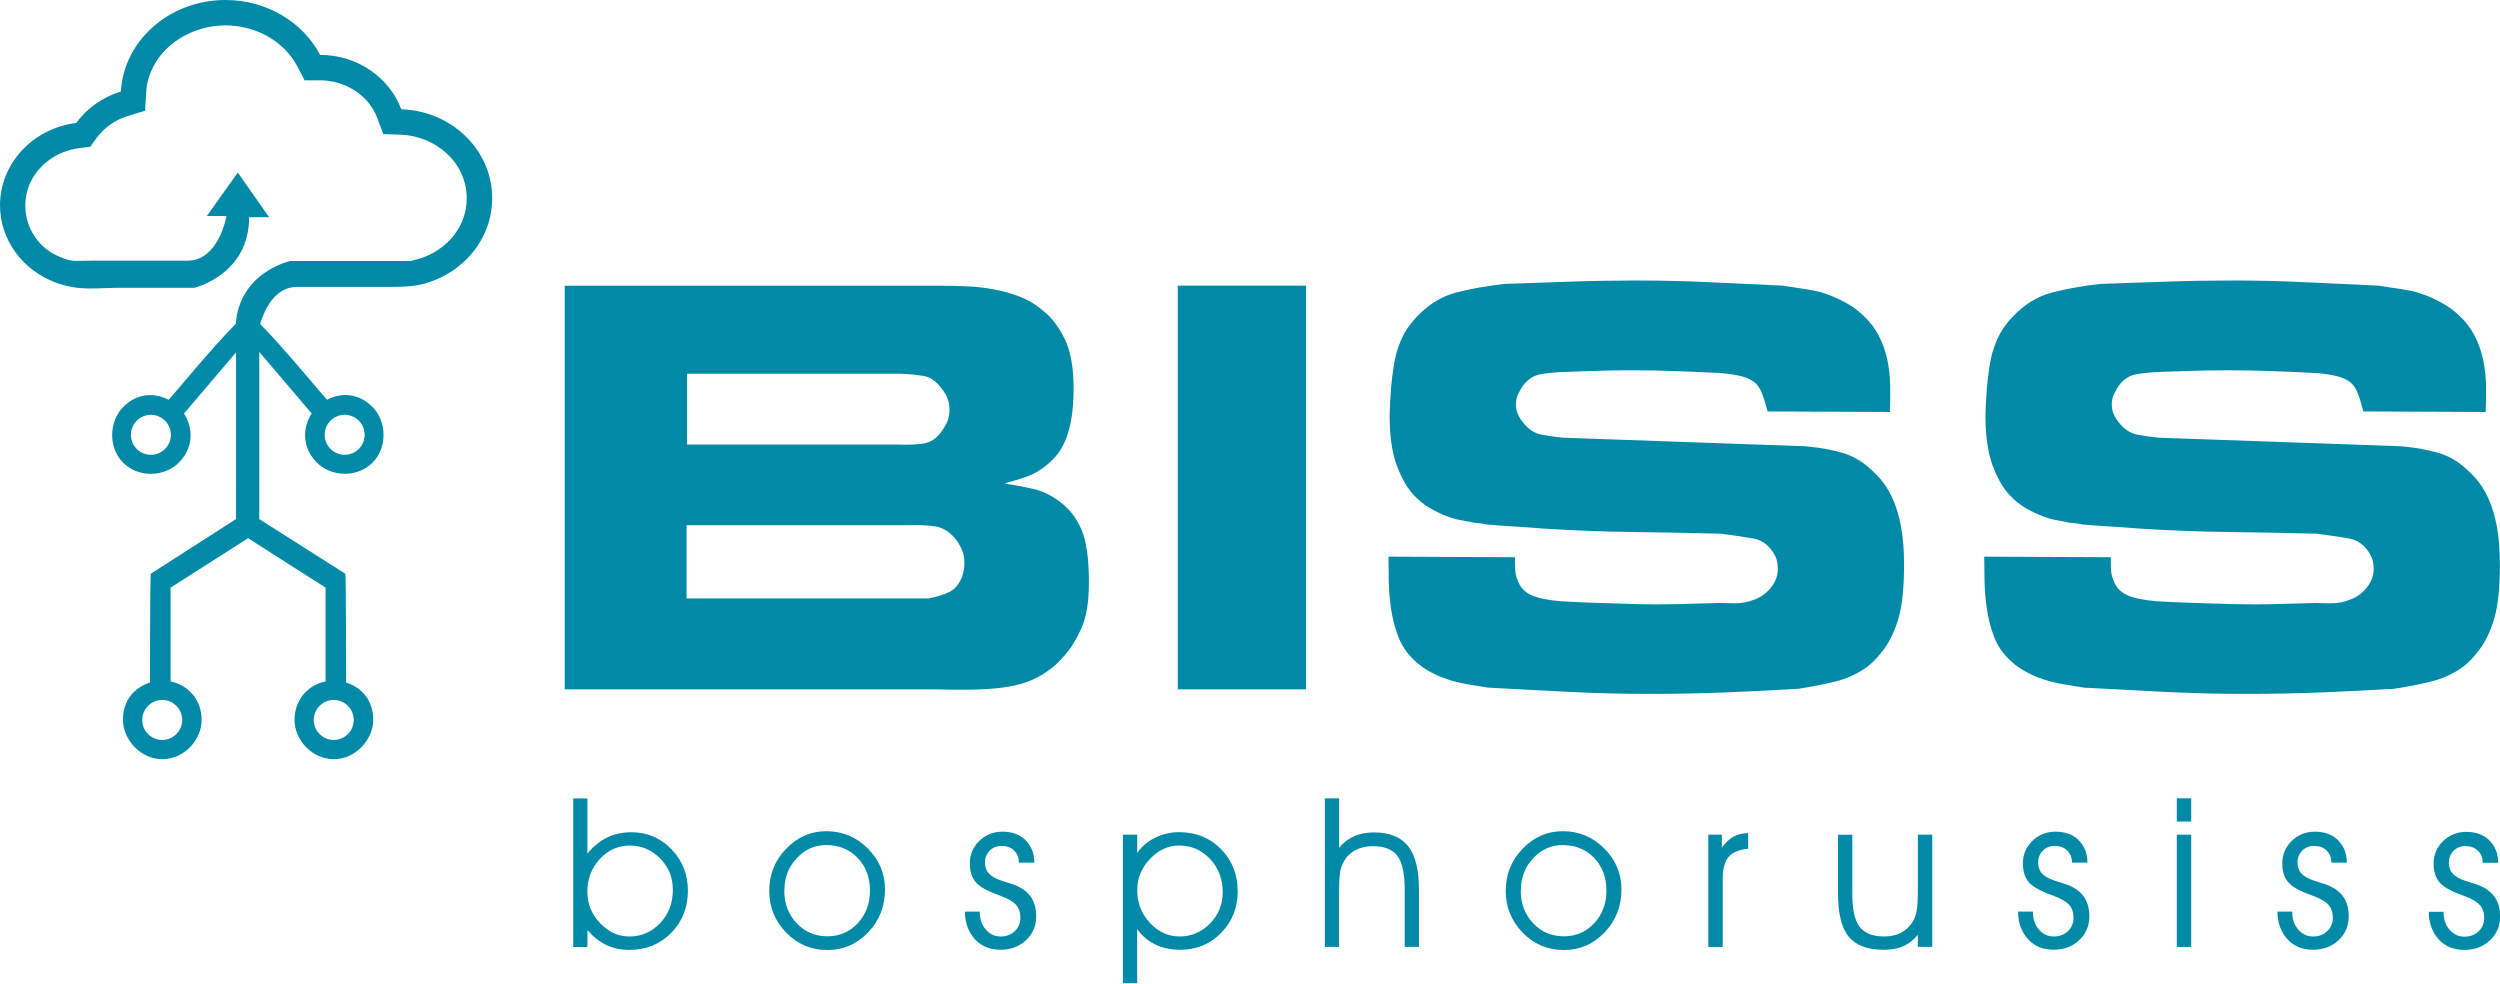
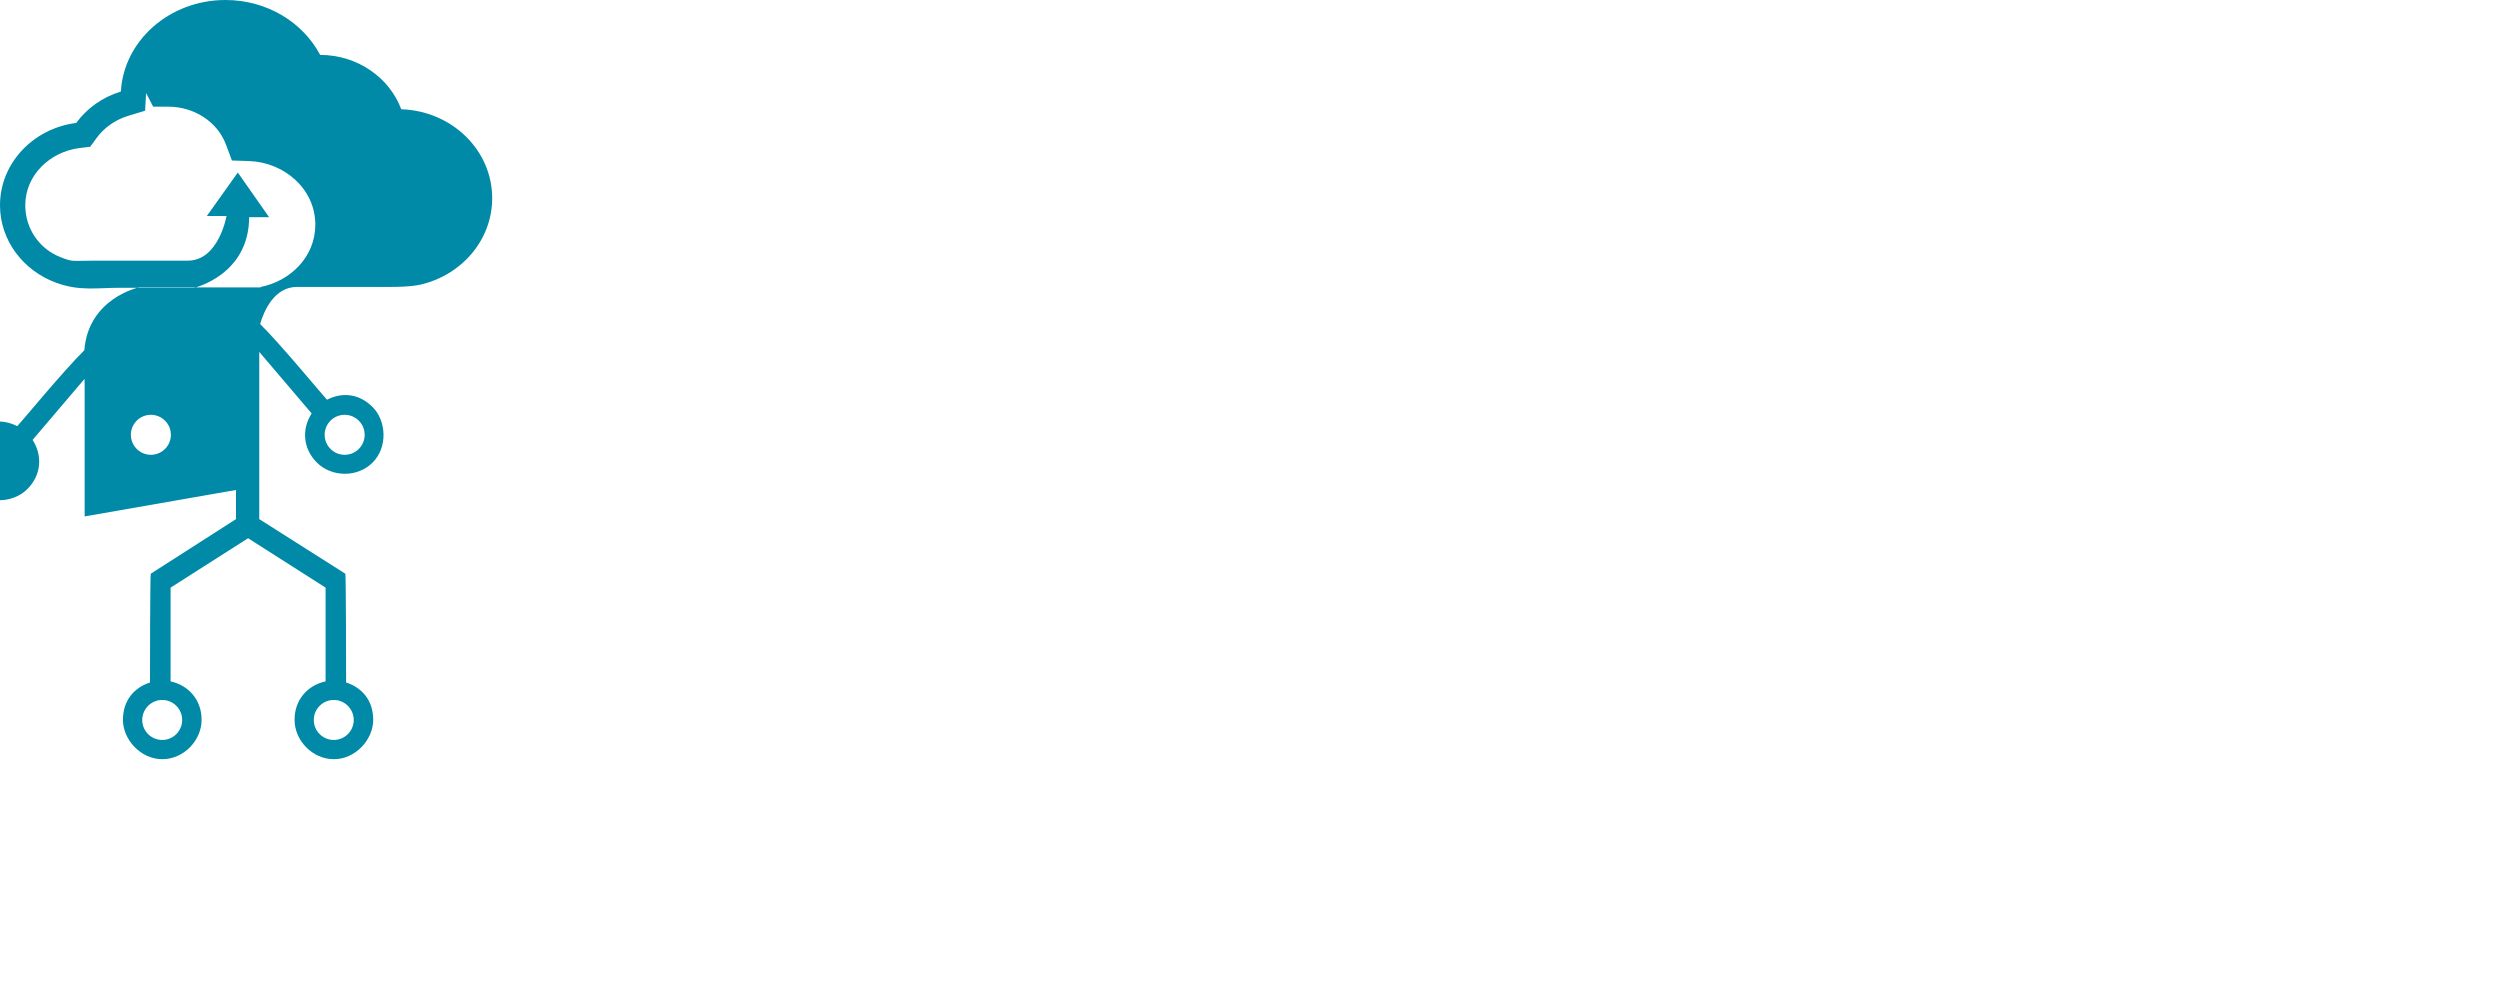
<svg xmlns="http://www.w3.org/2000/svg" id="Layer_1" data-name="Layer 1" viewBox="0 0 409.35 161.04">
  <defs>
    <style>
      .cls-1 {
        fill-rule: evenodd;
      }

      .cls-1, .cls-2 {
        fill: #008aa8;
      }
    </style>
  </defs>
-   <path class="cls-1" d="m54.65,121.16c1.81,0,3.27-1.47,3.27-3.27s-1.47-3.28-3.27-3.28-3.27,1.47-3.27,3.28,1.47,3.27,3.27,3.27m-28.09,0c-1.81,0-3.27-1.47-3.27-3.27s1.47-3.28,3.27-3.28,3.27,1.47,3.27,3.28-1.47,3.27-3.27,3.27Zm-4.17-47.65c-1.28-1.28-1.28-3.35,0-4.63,1.28-1.28,3.35-1.28,4.63,0,1.28,1.28,1.28,3.35,0,4.63-1.28,1.28-3.35,1.28-4.63,0Zm36.36,0c1.28-1.28,1.28-3.35,0-4.63-1.28-1.28-3.35-1.28-4.63,0-1.28,1.28-1.28,3.35,0,4.63,1.28,1.28,3.35,1.28,4.63,0Zm-20.11,6.72v4.77l-13.95,8.94c-.12,0-.13,16.38-.13,17.81-2.57.84-4.43,2.91-4.43,6.12s2.88,6.44,6.44,6.44,6.44-3.12,6.44-6.44-2.18-5.67-5.08-6.3v-15.35l12.69-8.09,12.69,8.09v15.35c-2.9.62-5.08,2.97-5.08,6.3s2.88,6.44,6.44,6.44,6.44-3.23,6.44-6.44-1.86-5.28-4.44-6.12c0-1.43-.01-17.81-.13-17.81l-14.09-8.94v-23.22c0-1.38,0-2.77,0-4.16l8.58,10.08c-1.61,2.49-1.49,5.7.86,8.05s6.59,2.52,9.11,0c2.52-2.52,2.27-6.84,0-9.11-2.27-2.27-5.05-2.42-7.46-1.19-.63-.63-7.45-8.94-10.95-12.4.62-2.09,2.29-6.07,6.03-6.07h12.28c2.26,0,5.92.11,8.06-.4,6.69-1.6,11.63-7.32,11.63-14.13,0-7.88-6.62-14.29-14.89-14.56-1.93-5.17-7.14-8.89-13.28-8.9C49.62,3.68,43.74,0,36.92,0c-9.16,0-16.65,6.64-17.13,14.99-3,.91-5.56,2.74-7.31,5.14-7.04.89-12.48,6.59-12.48,13.48,0,5.76,3.8,10.69,9.15,12.67,3.84,1.42,6.53.84,10.79.84h11.88s8.97-2.1,8.97-11.56h3.27l-5.12-7.31-5.07,7.12h3.22s-1.27,7.31-6.34,7.31h-15.17c-4.01,0-3.52.27-5.74-.6-3.36-1.33-5.7-4.6-5.7-8.46,0-4.97,4.07-8.77,8.85-9.37l1.78-.22,1.05-1.44c1.27-1.74,3.11-2.99,5.17-3.62l2.77-.84.16-2.89c.38-6.66,6.61-11.08,12.99-11.08,4.8,0,9.54,2.43,11.8,6.76l1.16,2.23h2.51c4.05,0,7.96,2.34,9.41,6.2l.97,2.61,2.78.09c5.72.18,10.88,4.5,10.88,10.42,0,5.26-4.06,9.22-8.95,10.2v.07h-19.94s-8.28,1.77-8.93,10.29c-3.51,3.46-10.35,11.8-10.98,12.43-2.42-1.22-5.2-1.08-7.46,1.19-2.27,2.27-2.51,6.59,0,9.11,2.52,2.52,6.76,2.35,9.11,0s2.47-5.55.86-8.05l8.5-9.99.02,1.15v21.37h0Z" />
-   <path class="cls-1" d="m112.4,86h36.42c1.56-.06,3,0,4.31.19,1.31.19,2.5.97,3.56,2.34.37.56.67,1.12.89,1.69s.33,1.22.33,1.97c0,.56-.05,1.03-.14,1.4-.09.37-.17.66-.23.84-.5,1.25-1.22,2.09-2.15,2.53-.94.44-2.06.78-3.37,1.03h-39.6v-11.98Zm.09-24.81h34.92c1.44.06,2.71.19,3.84.37,1.12.19,2.12.91,3,2.15.81,1,1.22,2.12,1.22,3.37,0,.87-.16,1.61-.47,2.2-.31.59-.56,1.01-.75,1.26-.87,1.25-1.94,1.95-3.18,2.11-1.25.16-2.62.2-4.12.14h-34.45v-11.61Zm114.86,29.96c0,1.25.02,2.61.05,4.07.03,1.47.16,2.95.37,4.45.22,1.5.58,2.93,1.08,4.31.5,1.37,1.22,2.56,2.15,3.56.81.87,1.72,1.61,2.71,2.2,1,.59,2.06,1.08,3.18,1.45,1.12.38,2.25.66,3.37.84,1.12.19,2.25.38,3.37.56,4.49.25,8.92.48,13.29.7,4.37.22,8.77.33,13.2.33,4.12,0,8.18-.08,12.17-.23,3.99-.16,8.05-.36,12.17-.61,2.06-.31,4.06-.7,5.99-1.17,1.93-.47,3.68-1.26,5.24-2.39.56-.44,1.05-.87,1.45-1.31.4-.44.83-.94,1.26-1.5,1.06-1.43,1.89-3.18,2.48-5.24.59-2.06.89-4.96.89-8.71,0-2.43-.17-4.54-.51-6.32-.34-1.78-.81-3.31-1.4-4.59-.59-1.28-1.28-2.35-2.06-3.23-.78-.87-1.58-1.62-2.39-2.25-.56-.44-1.14-.81-1.73-1.12-.59-.31-1.26-.58-2.01-.8-.75-.22-1.61-.42-2.57-.61-.97-.19-2.14-.34-3.51-.47l-39.69-1.4c-1.25-.12-2.43-.3-3.56-.51-1.12-.22-2.12-.91-3-2.03-.19-.2-.42-.56-.7-1.09-.28-.53-.42-1.16-.42-1.84s.16-1.33.47-1.89c.31-.56.53-.95.66-1.14.81-1.06,1.78-1.7,2.9-1.89,1.12-.19,2.31-.31,3.56-.37,1.94-.06,3.84-.12,5.71-.19,1.87-.06,3.78-.09,5.71-.09,2.43,0,4.88.05,7.35.14,2.46.09,4.91.2,7.35.33,1.31.12,2.39.3,3.23.51.84.22,1.53.53,2.06.94.53.4.95,1,1.26,1.78.31.78.62,1.79.94,3.04l20.03.09c.06-1.44.08-2.89.05-4.35-.03-1.47-.19-2.87-.47-4.2-.28-1.34-.73-2.62-1.36-3.87-.62-1.23-1.5-2.39-2.62-3.43-.87-.81-1.79-1.48-2.76-2-.97-.53-1.9-.97-2.81-1.31-.91-.34-1.7-.58-2.39-.7-.69-.12-1.22-.22-1.59-.28l-3.65-.55c-3.99-.19-7.97-.37-11.94-.56-3.96-.19-7.94-.28-11.94-.28-3.62,0-7.22.06-10.81.19-3.59.12-7.19.25-10.81.37-2.81.31-5.43.78-7.86,1.4-2.43.62-4.62,1.97-6.55,4.03-1.19,1.25-2.09,2.65-2.71,4.21-.44,1.06-.77,2.25-.98,3.56-.22,1.31-.37,2.57-.47,3.79-.09,1.22-.16,2.25-.19,3.09-.03.84-.05,1.33-.05,1.45,0,3.37.39,6.1,1.17,8.19.78,2.09,1.7,3.7,2.76,4.82.81.87,1.67,1.58,2.57,2.11.91.53,1.79.97,2.67,1.31.87.34,1.65.58,2.34.7.69.13,1.19.22,1.5.28.5.13.98.2,1.45.23.47.03.95.11,1.45.23,1.56.13,3.11.23,4.63.33,1.53.09,3.07.2,4.63.33,4.87.31,9.72.5,14.56.56,4.84.06,9.69.16,14.56.28,2.37.31,4.15.58,5.34.8,1.18.22,2.18.89,3,2.01.44.62.7,1.19.8,1.69.09.5.14.91.14,1.22,0,1.12-.38,2.15-1.12,3.09-.75.94-1.65,1.59-2.71,1.97-1.06.44-2.19.64-3.37.61-1.18-.03-1.93-.05-2.25-.05-2.31.06-4.59.13-6.83.19-2.25.06-4.49.06-6.74,0-2.12-.06-4.21-.12-6.27-.19-2.06-.06-4.15-.16-6.27-.28-2.18-.19-3.81-.53-4.87-1.03-1.06-.5-1.78-1.28-2.15-2.34-.25-.56-.39-1.15-.42-1.78-.03-.62-.05-1.31-.05-2.06l-20.69-.09Zm97.55,0c0,1.25.02,2.61.05,4.07.03,1.47.16,2.95.37,4.45.22,1.5.58,2.93,1.08,4.31.5,1.37,1.22,2.56,2.15,3.56.81.87,1.72,1.61,2.72,2.2,1,.59,2.06,1.08,3.18,1.45,1.12.38,2.25.66,3.37.84,1.12.19,2.25.38,3.37.56,4.49.25,8.92.48,13.29.7,4.37.22,8.77.33,13.2.33,4.12,0,8.18-.08,12.17-.23,3.99-.16,8.05-.36,12.17-.61,2.06-.31,4.06-.7,5.99-1.17,1.93-.47,3.68-1.26,5.24-2.39.56-.44,1.05-.87,1.45-1.31.4-.44.83-.94,1.26-1.5,1.06-1.43,1.89-3.18,2.48-5.24.59-2.06.89-4.96.89-8.71,0-2.43-.17-4.54-.51-6.32-.34-1.78-.81-3.31-1.4-4.59-.59-1.28-1.28-2.35-2.06-3.23-.78-.87-1.58-1.62-2.39-2.25-.56-.44-1.14-.81-1.73-1.12-.59-.31-1.26-.58-2.01-.8-.75-.22-1.61-.42-2.57-.61-.97-.19-2.14-.34-3.51-.47l-39.69-1.4c-1.25-.12-2.43-.3-3.56-.51-1.12-.22-2.12-.91-3-2.03-.19-.2-.42-.56-.7-1.09-.28-.53-.42-1.16-.42-1.84s.16-1.33.47-1.89c.31-.56.53-.95.66-1.14.81-1.06,1.78-1.7,2.9-1.89,1.12-.19,2.31-.31,3.56-.37,1.93-.06,3.84-.12,5.71-.19,1.87-.06,3.78-.09,5.71-.09,2.43,0,4.88.05,7.35.14,2.46.09,4.91.2,7.35.33,1.31.12,2.39.3,3.23.51.84.22,1.53.53,2.06.94.53.4.95,1,1.26,1.78.31.78.62,1.79.94,3.04l20.03.09c.06-1.44.08-2.89.05-4.35-.03-1.47-.19-2.87-.47-4.2-.28-1.34-.73-2.62-1.36-3.87-.62-1.23-1.5-2.39-2.62-3.43-.87-.81-1.8-1.48-2.76-2-.97-.53-1.9-.97-2.81-1.31-.91-.34-1.7-.58-2.39-.7-.69-.12-1.22-.22-1.59-.28l-3.65-.55c-3.99-.19-7.97-.37-11.94-.56-3.96-.19-7.94-.28-11.94-.28-3.62,0-7.22.06-10.81.19-3.59.12-7.19.25-10.81.37-2.81.31-5.43.78-7.86,1.4-2.43.62-4.62,1.97-6.55,4.03-1.19,1.25-2.09,2.65-2.71,4.21-.44,1.06-.76,2.25-.98,3.56-.22,1.31-.37,2.57-.47,3.79-.09,1.22-.16,2.25-.19,3.09-.03.84-.05,1.33-.05,1.45,0,3.37.39,6.1,1.17,8.19.78,2.09,1.7,3.7,2.76,4.82.81.87,1.67,1.58,2.57,2.11.91.53,1.79.97,2.67,1.31.87.34,1.65.58,2.34.7.69.13,1.19.22,1.5.28.5.13.98.2,1.45.23.47.03.95.11,1.45.23,1.56.13,3.11.23,4.63.33,1.53.09,3.07.2,4.63.33,4.87.31,9.72.5,14.56.56,4.84.06,9.69.16,14.56.28,2.37.31,4.15.58,5.34.8s2.18.89,3,2.01c.44.62.7,1.19.8,1.69.09.5.14.91.14,1.22,0,1.12-.37,2.15-1.12,3.09-.75.94-1.65,1.59-2.71,1.97-1.06.44-2.18.64-3.37.61-1.19-.03-1.94-.05-2.25-.05-2.31.06-4.59.13-6.83.19-2.25.06-4.49.06-6.74,0-2.12-.06-4.21-.12-6.27-.19-2.06-.06-4.15-.16-6.27-.28-2.18-.19-3.81-.53-4.87-1.03-1.06-.5-1.78-1.28-2.15-2.34-.25-.56-.39-1.15-.42-1.78-.03-.62-.05-1.31-.05-2.06l-20.69-.09Zm-172.16,21.72c2.37.06,4.49.08,6.37.05,1.87-.03,3.54-.14,5.01-.33,1.47-.19,2.78-.48,3.93-.89,1.15-.41,2.23-.95,3.23-1.64.81-.56,1.47-1.09,1.97-1.59.5-.5.87-.9,1.12-1.22,1-1.12,1.9-2.59,2.71-4.4.81-1.81,1.22-4.31,1.22-7.49,0-3.93-.42-6.85-1.26-8.75-.84-1.9-2.01-3.39-3.51-4.45-1.37-1.06-2.82-1.76-4.35-2.11-1.53-.34-3.11-.64-4.73-.89,1.19-.31,2.37-.67,3.56-1.08,1.19-.4,2.31-1.05,3.37-1.92.69-.56,1.3-1.18,1.83-1.87.53-.69.98-1.51,1.36-2.48.37-.97.67-2.12.89-3.46.22-1.34.33-2.92.33-4.73,0-3.43-.48-6.13-1.45-8.1-.97-1.97-2.07-3.45-3.32-4.45-1.19-1.06-2.48-1.87-3.89-2.43-1.4-.56-2.87-.98-4.4-1.26-1.53-.28-3.07-.45-4.63-.51-1.56-.06-3.09-.09-4.59-.09h-61.04v66.09h60.29Zm61.11,0h-21V46.78h21v66.09Z" />
-   <path class="cls-2" d="m397.68,149.3h2.43v.07c0,1.16.33,2.11.99,2.87.66.76,1.46,1.13,2.44,1.13.92,0,1.69-.29,2.3-.87.61-.58.92-1.31.92-2.19s-.24-1.59-.72-2.13c-.48-.54-1.36-1.04-2.63-1.51-2.03-.71-3.35-1.45-3.99-2.22-.63-.76-.94-1.79-.94-3.06,0-1.44.52-2.66,1.55-3.67,1.04-1,2.3-1.51,3.79-1.51,1.57,0,2.82.45,3.74,1.34.47.46.83.99,1.1,1.61.26.62.39,1.32.39,2.12h-2.53c0-.43-.07-.82-.21-1.15-.14-.33-.34-.62-.6-.86-.26-.25-.56-.43-.88-.55-.33-.12-.72-.18-1.16-.18-.76,0-1.41.26-1.92.77-.51.52-.77,1.16-.77,1.93,0,.53.1.99.31,1.37.21.38.55.71,1.02,1,.47.29,1.14.57,2,.82.86.26,1.43.45,1.7.57,1.13.48,1.97,1.13,2.52,1.95.55.83.83,1.86.83,3.11,0,1.56-.55,2.86-1.65,3.91-1.11,1.04-2.5,1.57-4.2,1.57s-3.11-.56-4.16-1.69c-.54-.59-.94-1.26-1.23-2.02-.29-.76-.43-1.61-.43-2.56m-24.79,0h2.43v.07c0,1.16.33,2.11.99,2.87.66.76,1.46,1.13,2.44,1.13.92,0,1.69-.29,2.3-.87.61-.58.92-1.31.92-2.19s-.24-1.59-.72-2.13c-.48-.54-1.36-1.04-2.63-1.51-2.03-.71-3.35-1.45-3.99-2.22-.63-.76-.94-1.79-.94-3.06,0-1.44.52-2.66,1.55-3.67,1.04-1,2.3-1.51,3.79-1.51,1.57,0,2.82.45,3.74,1.34.47.46.83.99,1.1,1.61.26.62.39,1.32.39,2.12h-2.53c0-.43-.07-.82-.21-1.15-.14-.33-.34-.62-.6-.86-.26-.25-.56-.43-.88-.55-.33-.12-.72-.18-1.16-.18-.76,0-1.41.26-1.92.77-.51.52-.77,1.16-.77,1.93,0,.53.1.99.31,1.37.21.38.55.71,1.02,1,.47.29,1.14.57,2,.82.86.26,1.42.45,1.7.57,1.13.48,1.97,1.13,2.52,1.95.55.83.83,1.86.83,3.11,0,1.56-.55,2.86-1.65,3.91-1.11,1.04-2.5,1.57-4.2,1.57s-3.11-.56-4.16-1.69c-.54-.59-.94-1.26-1.23-2.02-.29-.76-.43-1.61-.43-2.56Zm-16.47,5.78v-18.38h2.36v18.38h-2.36Zm2.36-20.53h-2.36v-3.8h2.36v3.8Zm-28.35,14.75h2.43v.07c0,1.16.33,2.11.99,2.87.66.76,1.46,1.13,2.44,1.13.92,0,1.69-.29,2.3-.87.61-.58.92-1.31.92-2.19s-.24-1.59-.72-2.13c-.48-.54-1.36-1.04-2.64-1.51-2.03-.71-3.35-1.45-3.99-2.22-.63-.76-.94-1.79-.94-3.06,0-1.44.52-2.66,1.55-3.67,1.04-1,2.3-1.51,3.79-1.51,1.57,0,2.82.45,3.74,1.34.47.46.83.99,1.1,1.61.26.62.39,1.32.39,2.12h-2.53c0-.43-.07-.82-.21-1.15-.14-.33-.34-.62-.6-.86s-.56-.43-.88-.55c-.33-.12-.72-.18-1.16-.18-.77,0-1.41.26-1.92.77-.51.52-.77,1.16-.77,1.93,0,.53.1.99.31,1.37.21.38.55.71,1.02,1,.47.29,1.14.57,2,.82.86.26,1.43.45,1.7.57,1.13.48,1.97,1.13,2.52,1.95.55.83.83,1.86.83,3.11,0,1.56-.55,2.86-1.65,3.91-1.11,1.04-2.5,1.57-4.2,1.57s-3.11-.56-4.16-1.69c-.54-.59-.94-1.26-1.23-2.02-.29-.76-.43-1.61-.43-2.56Zm-29.47-12.59h2.33v9.77c0,2.51.4,4.29,1.21,5.33.81,1.04,2.15,1.56,4.02,1.56,1.06,0,1.98-.21,2.78-.63.8-.43,1.44-1.05,1.94-1.88.27-.48.47-1.05.59-1.72.13-.66.19-1.79.19-3.39v-9.05h2.36v18.37h-2.36v-1.98c-.69.85-1.48,1.48-2.37,1.87-.89.39-1.96.59-3.21.59-2.64,0-4.55-.71-5.73-2.14-1.18-1.43-1.76-3.8-1.76-7.12v-9.59Zm-18.89,18.37h-2.36v-18.38h2.22v2.12c.56-.79,1.19-1.39,1.89-1.78.34-.19.72-.34,1.13-.44.4-.11.83-.16,1.28-.16l.02,2.56c-1.48.14-2.55.57-3.2,1.32-.65.75-.98,1.97-.98,3.67v11.1Zm-35.53-9.17c0-2.7.92-5,2.77-6.91,1.85-1.92,4.04-2.87,6.56-2.87,2.65,0,4.92.94,6.8,2.82,1.88,1.88,2.82,4.12,2.82,6.73,0,2.74-.92,5.08-2.75,7.01-1.84,1.93-4.07,2.9-6.68,2.9s-4.91-.95-6.75-2.85c-1.84-1.9-2.77-4.18-2.77-6.84Zm2.46-.05c0,2.11.67,3.88,2.01,5.32,1.34,1.44,3.03,2.16,5.04,2.16s3.64-.71,4.98-2.14c1.33-1.43,2-3.22,2-5.35s-.67-3.96-2.02-5.35c-1.34-1.4-3.07-2.1-5.17-2.1-1.86,0-3.47.72-4.81,2.16-1.35,1.44-2.02,3.21-2.02,5.33Zm-32.07-15.11h2.33v8.1c.66-.83,1.47-1.45,2.44-1.88.97-.43,2.03-.64,3.21-.64,2.56,0,4.44.74,5.63,2.22,1.19,1.48,1.79,3.88,1.79,7.18v9.34h-2.33v-9.37c0-2.64-.41-4.49-1.21-5.54-.81-1.06-2.15-1.58-4.02-1.58-1.06,0-2,.22-2.82.64-.82.43-1.45,1.04-1.91,1.85-.28.49-.49,1.06-.62,1.72-.11.7-.17,1.82-.17,3.34v8.94h-2.33v-24.33Zm-30.73,15.02c0,2.09.69,3.88,2.08,5.37,1.38,1.49,3,2.23,4.88,2.23s3.57-.71,4.96-2.12c1.39-1.41,2.08-3.14,2.08-5.18s-.69-3.94-2.08-5.4c-1.38-1.46-3.06-2.19-5.05-2.19-1.81,0-3.4.73-4.79,2.2-1.39,1.47-2.08,3.16-2.08,5.09Zm-2.33-9.07h2.33v3.01c.67-1.03,1.63-1.85,2.87-2.48,1.24-.62,2.56-.94,3.96-.94,2.78,0,5.07.92,6.89,2.77,1.82,1.85,2.73,4.15,2.73,6.9s-.9,4.96-2.7,6.81c-1.8,1.85-4.05,2.78-6.74,2.78-1.49,0-2.84-.29-4.03-.86-1.19-.57-2.18-1.41-2.99-2.53v8.86h-2.33v-24.33Zm-25.88,12.6h2.43v.07c0,1.16.33,2.11.99,2.87.66.76,1.46,1.13,2.44,1.13.92,0,1.69-.29,2.3-.87.61-.58.92-1.31.92-2.19s-.24-1.59-.72-2.13c-.48-.54-1.36-1.04-2.63-1.51-2.03-.71-3.35-1.45-3.99-2.22-.63-.76-.94-1.79-.94-3.06,0-1.44.52-2.66,1.55-3.67,1.04-1,2.3-1.51,3.79-1.51,1.57,0,2.82.45,3.74,1.34.47.46.83.99,1.09,1.61.26.62.39,1.32.39,2.12h-2.53c0-.43-.07-.82-.21-1.15-.14-.33-.34-.62-.6-.86-.26-.25-.56-.43-.88-.55-.33-.12-.72-.18-1.16-.18-.76,0-1.41.26-1.92.77-.51.52-.77,1.16-.77,1.93,0,.53.1.99.31,1.37.21.38.55.71,1.02,1,.47.29,1.14.57,2,.82.86.26,1.42.45,1.7.57,1.13.48,1.97,1.13,2.52,1.95.55.83.83,1.86.83,3.11,0,1.56-.55,2.86-1.65,3.91-1.11,1.04-2.5,1.57-4.2,1.57s-3.11-.56-4.16-1.69c-.54-.59-.94-1.26-1.23-2.02-.29-.76-.43-1.61-.43-2.56Zm-32.04-3.39c0-2.7.92-5,2.77-6.91,1.85-1.92,4.04-2.87,6.56-2.87,2.65,0,4.92.94,6.8,2.82,1.88,1.88,2.82,4.12,2.82,6.73,0,2.74-.92,5.08-2.75,7.01-1.84,1.93-4.07,2.9-6.68,2.9s-4.91-.95-6.75-2.85c-1.84-1.9-2.77-4.18-2.77-6.84Zm2.46-.05c0,2.11.67,3.88,2.01,5.32,1.35,1.44,3.03,2.16,5.04,2.16s3.64-.71,4.98-2.14c1.33-1.43,2-3.22,2-5.35s-.67-3.96-2.02-5.35c-1.34-1.4-3.07-2.1-5.17-2.1-1.86,0-3.47.72-4.81,2.16-1.35,1.44-2.02,3.21-2.02,5.33Zm-32.24.21c0,1.96.7,3.67,2.08,5.12,1.39,1.45,2.98,2.18,4.79,2.18,1.97,0,3.66-.73,5.04-2.19,1.39-1.46,2.08-3.26,2.08-5.41s-.69-3.77-2.08-5.18c-1.38-1.4-3.03-2.11-4.96-2.11s-3.56.74-4.92,2.21c-1.36,1.48-2.04,3.27-2.04,5.37Zm0-15.32v9.04c.97-1.17,2.05-2.05,3.23-2.62,1.19-.58,2.52-.87,3.99-.87,2.57,0,4.76.93,6.55,2.79,1.8,1.86,2.69,4.12,2.69,6.79s-.91,5.05-2.74,6.91c-1.83,1.85-4.12,2.78-6.88,2.78-1.34,0-2.57-.26-3.7-.79-1.13-.52-2.17-1.34-3.13-2.46v2.77h-2.33v-24.33h2.33Z" />
+   <path class="cls-1" d="m54.65,121.16c1.81,0,3.27-1.47,3.27-3.27s-1.47-3.28-3.27-3.28-3.27,1.47-3.27,3.28,1.47,3.27,3.27,3.27m-28.09,0c-1.81,0-3.27-1.47-3.27-3.27s1.47-3.28,3.27-3.28,3.27,1.47,3.27,3.28-1.47,3.27-3.27,3.27Zm-4.17-47.65c-1.28-1.28-1.28-3.35,0-4.63,1.28-1.28,3.35-1.28,4.63,0,1.28,1.28,1.28,3.35,0,4.63-1.28,1.28-3.35,1.28-4.63,0Zm36.36,0c1.28-1.28,1.28-3.35,0-4.63-1.28-1.28-3.35-1.28-4.63,0-1.28,1.28-1.28,3.35,0,4.63,1.28,1.28,3.35,1.28,4.63,0Zm-20.11,6.72v4.77l-13.95,8.94c-.12,0-.13,16.38-.13,17.81-2.57.84-4.43,2.91-4.43,6.12s2.88,6.44,6.44,6.44,6.44-3.12,6.44-6.44-2.18-5.67-5.08-6.3v-15.35l12.69-8.09,12.69,8.09v15.35c-2.9.62-5.08,2.97-5.08,6.3s2.88,6.44,6.44,6.44,6.44-3.23,6.44-6.44-1.86-5.28-4.44-6.12c0-1.43-.01-17.81-.13-17.81l-14.09-8.94v-23.22c0-1.38,0-2.77,0-4.16l8.58,10.08c-1.61,2.49-1.49,5.7.86,8.05s6.59,2.52,9.11,0c2.52-2.52,2.27-6.84,0-9.11-2.27-2.27-5.05-2.42-7.46-1.19-.63-.63-7.45-8.94-10.95-12.4.62-2.09,2.29-6.07,6.03-6.07h12.28c2.26,0,5.92.11,8.06-.4,6.69-1.6,11.63-7.32,11.63-14.13,0-7.88-6.62-14.29-14.89-14.56-1.93-5.17-7.14-8.89-13.28-8.9C49.62,3.68,43.74,0,36.92,0c-9.16,0-16.65,6.64-17.13,14.99-3,.91-5.56,2.74-7.31,5.14-7.04.89-12.48,6.59-12.48,13.48,0,5.76,3.8,10.69,9.15,12.67,3.84,1.42,6.53.84,10.79.84h11.88s8.97-2.1,8.97-11.56h3.27l-5.12-7.31-5.07,7.12h3.22s-1.27,7.31-6.34,7.31h-15.17c-4.01,0-3.52.27-5.74-.6-3.36-1.33-5.7-4.6-5.7-8.46,0-4.97,4.07-8.77,8.85-9.37l1.78-.22,1.05-1.44c1.27-1.74,3.11-2.99,5.17-3.62l2.77-.84.16-2.89l1.16,2.23h2.51c4.05,0,7.96,2.34,9.41,6.2l.97,2.61,2.78.09c5.72.18,10.88,4.5,10.88,10.42,0,5.26-4.06,9.22-8.95,10.2v.07h-19.94s-8.28,1.77-8.93,10.29c-3.51,3.46-10.35,11.8-10.98,12.43-2.42-1.22-5.2-1.08-7.46,1.19-2.27,2.27-2.51,6.59,0,9.11,2.52,2.52,6.76,2.35,9.11,0s2.47-5.55.86-8.05l8.5-9.99.02,1.15v21.37h0Z" />
</svg>